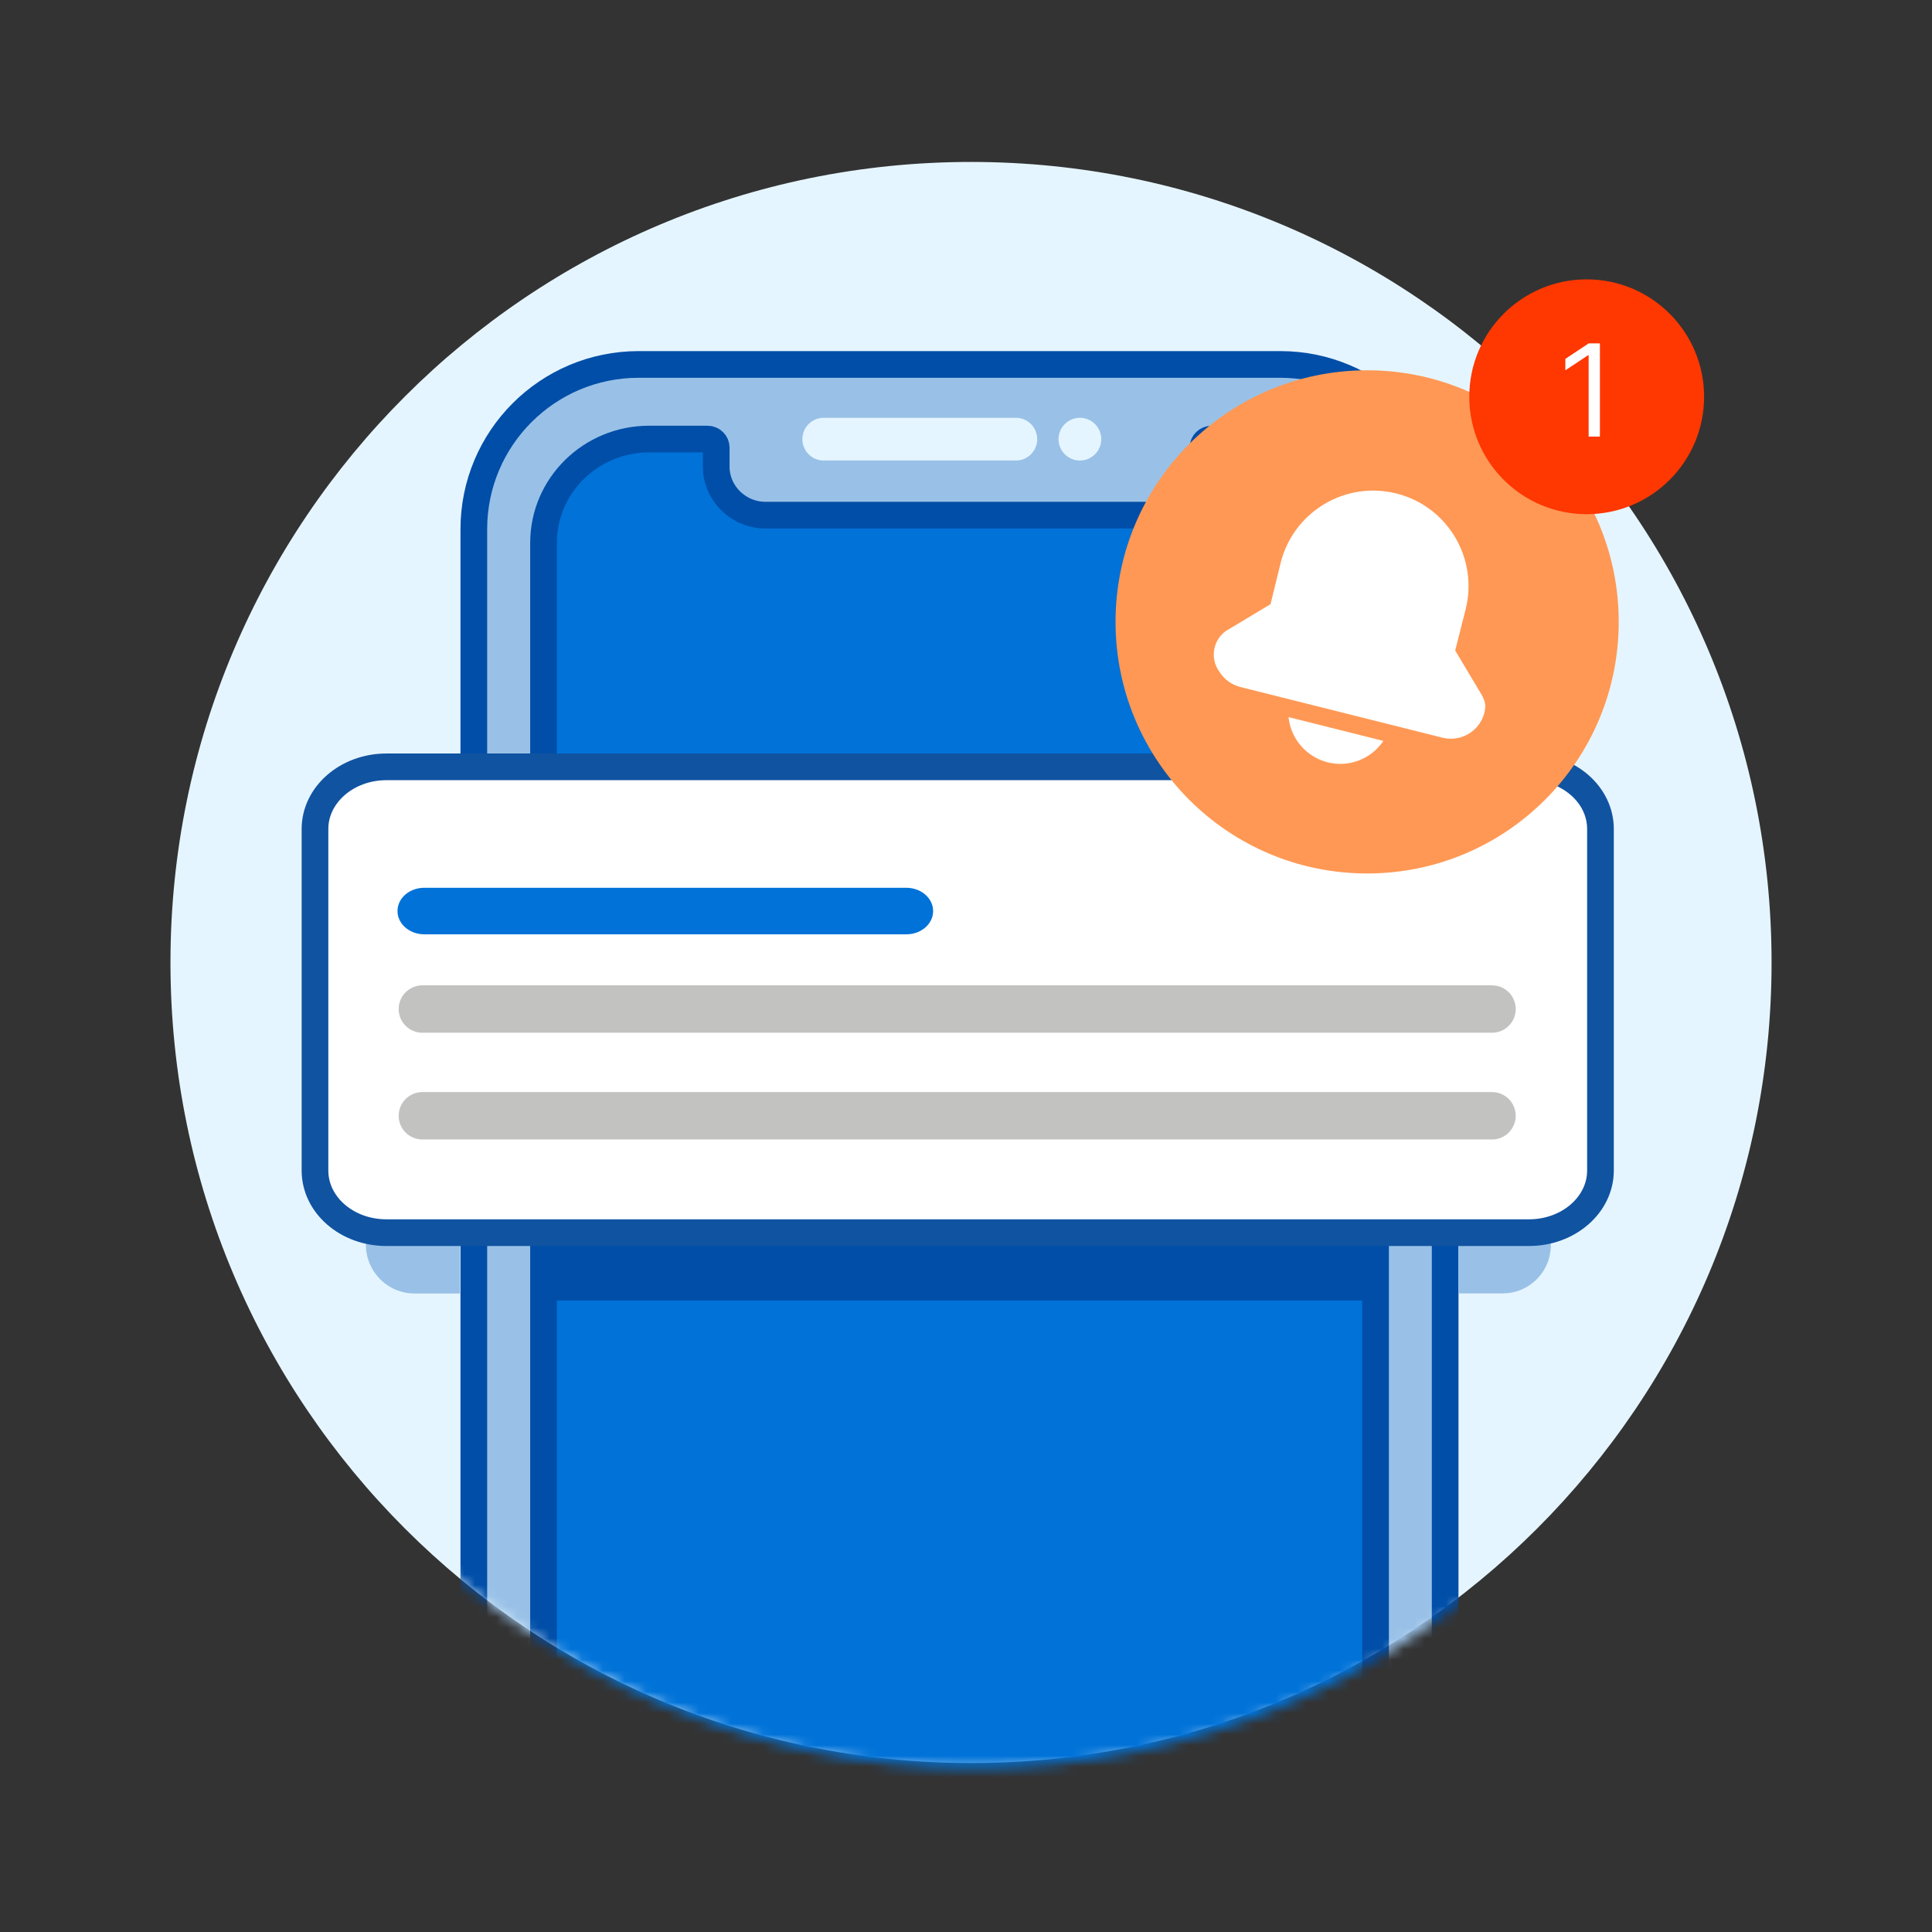
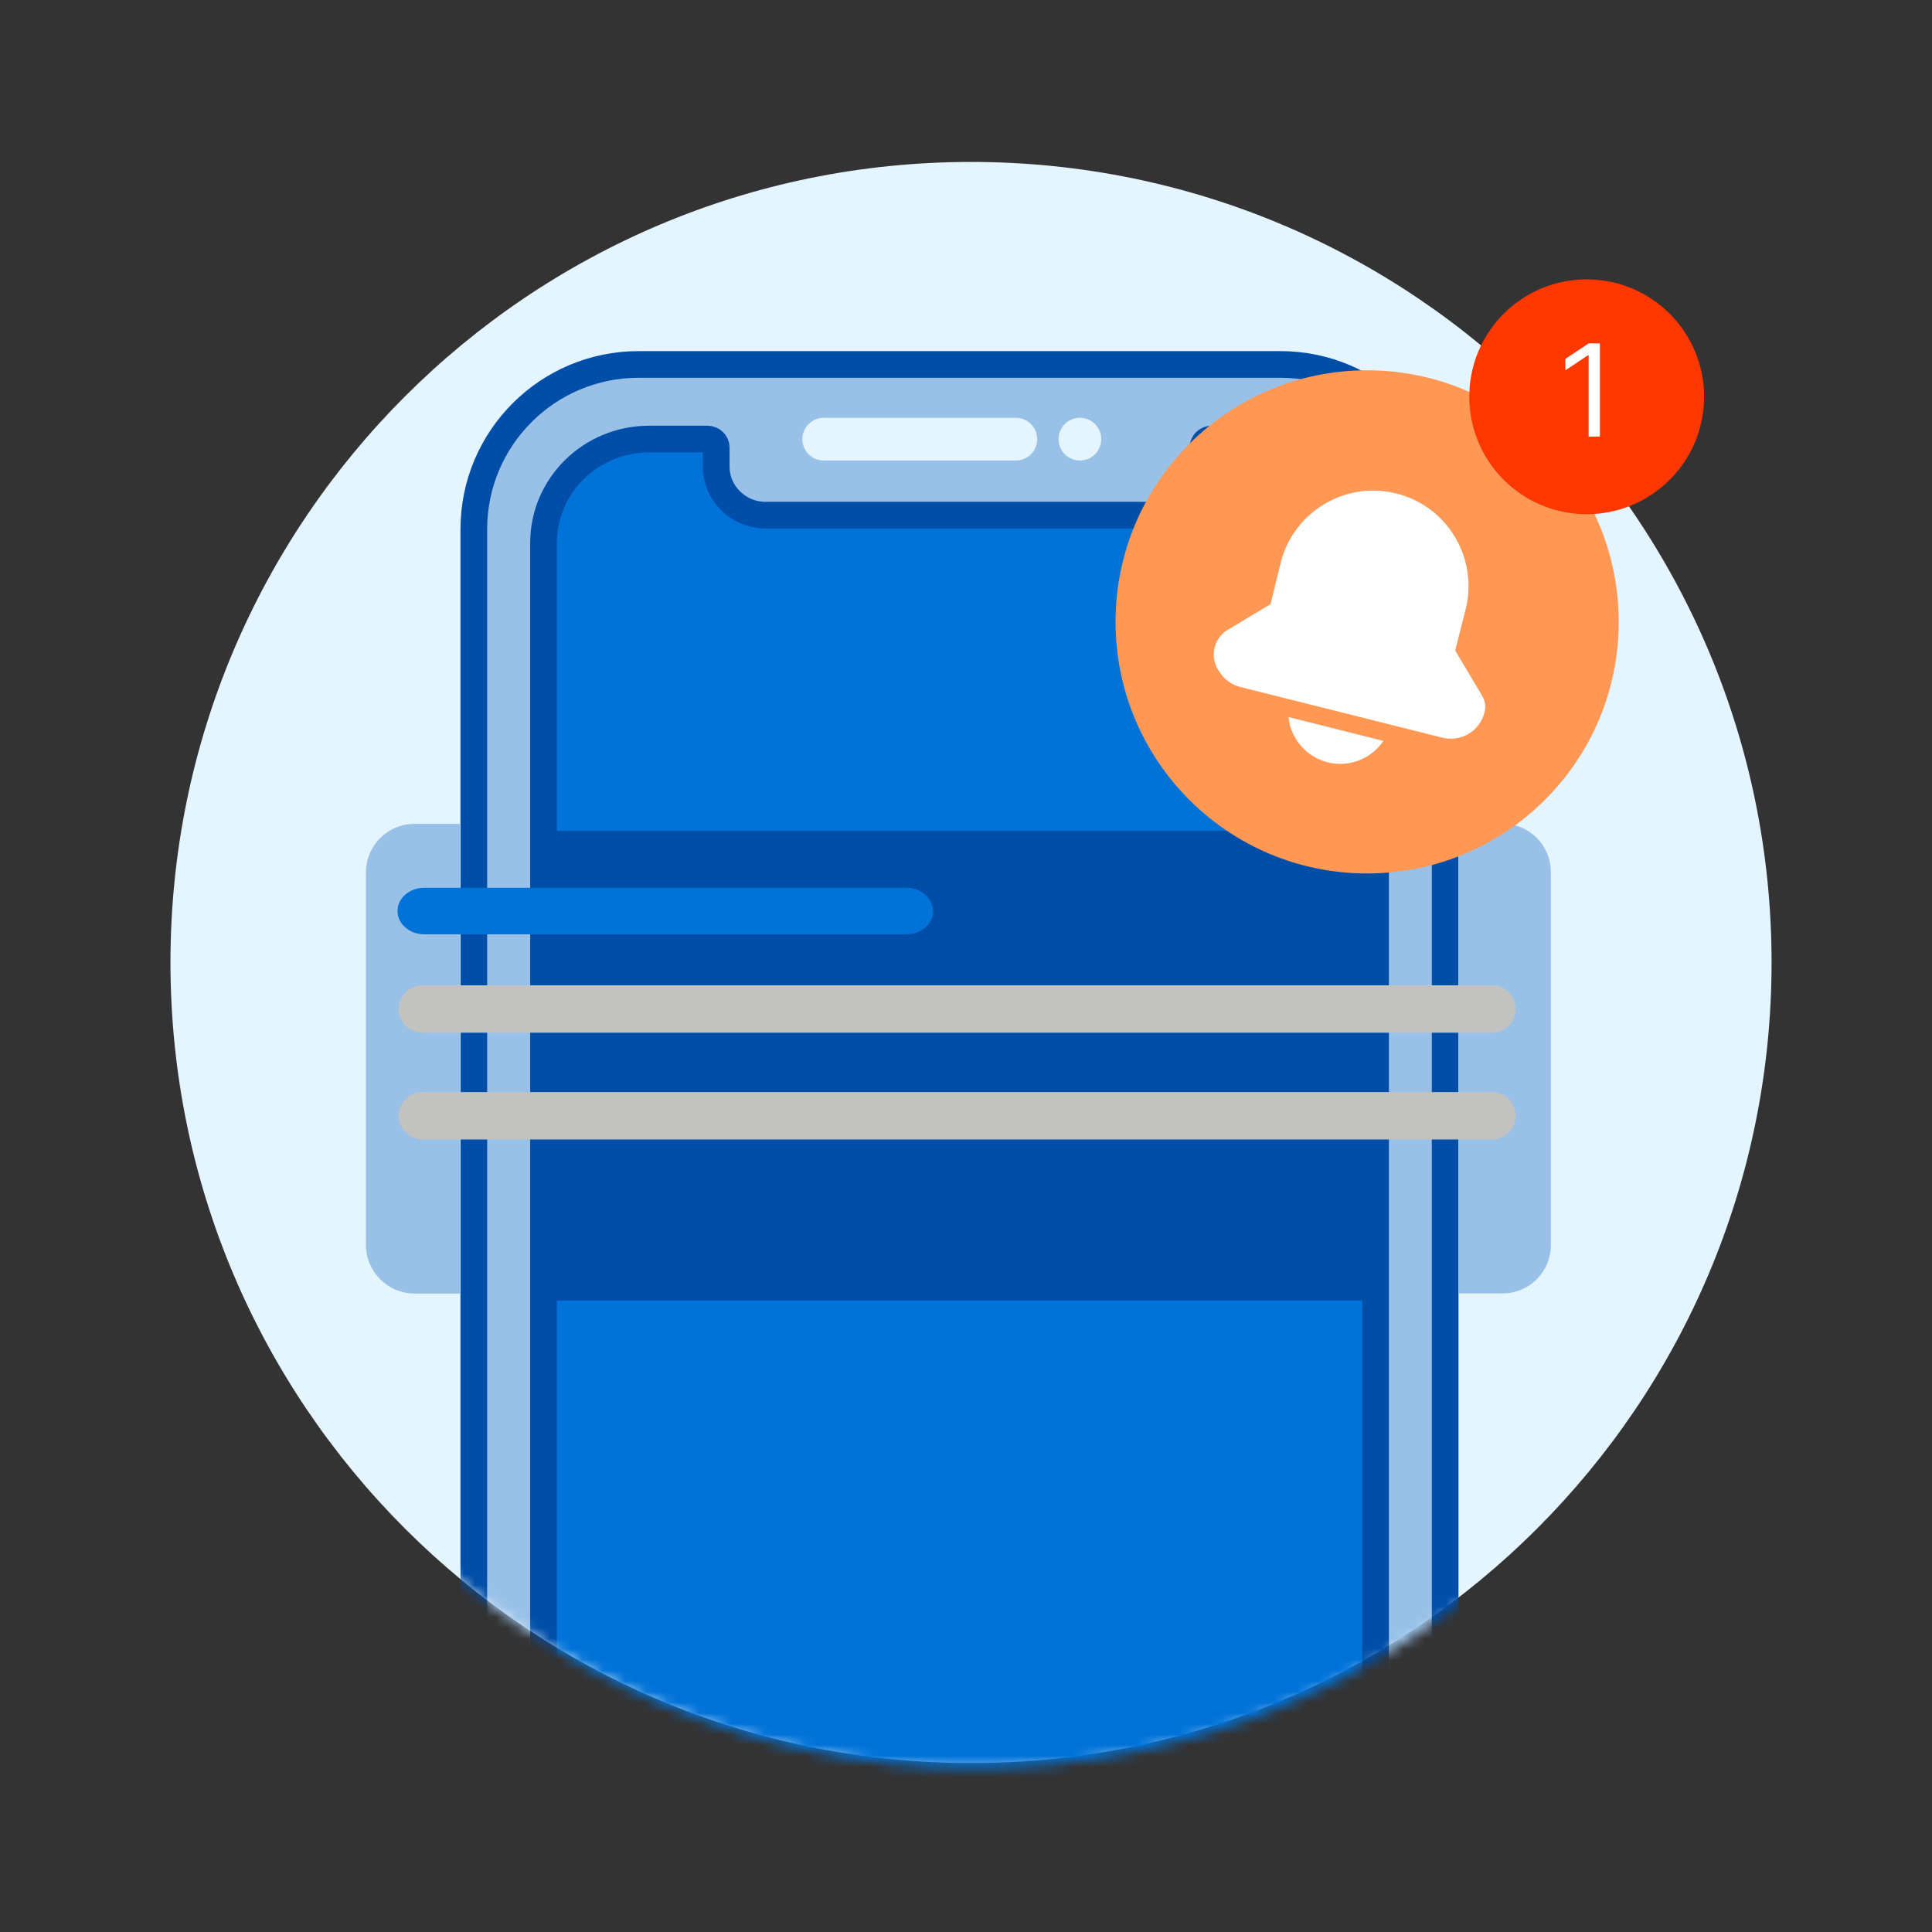
<svg xmlns="http://www.w3.org/2000/svg" width="181" height="181" viewBox="0 0 181 181" fill="none">
  <rect x="0" y="0" width="181" height="181" fill="#333333" stroke="none" />
  <mask id="mask0_33_459" style="mask-type:luminance" maskUnits="userSpaceOnUse" x="0" y="0" width="181" height="181">
    <path d="M180.97 0.172H0.97V180.172H180.97V0.172Z" fill="white" />
  </mask>
  <g mask="url(#mask0_33_459)">
    <path d="M90.97 165.172C132.392 165.172 165.97 131.593 165.97 90.172C165.97 48.751 132.392 15.172 90.97 15.172C49.549 15.172 15.97 48.751 15.97 90.172C15.97 131.593 49.549 165.172 90.97 165.172Z" fill="#E5F5FF" />
    <mask id="mask1_33_459" style="mask-type:luminance" maskUnits="userSpaceOnUse" x="16" y="15" width="151" height="151">
      <path d="M166.29 15.633V90.633C166.29 132.053 132.71 165.633 91.29 165.633C49.87 165.633 16.29 132.053 16.29 90.633C16.29 49.213 49.87 15.633 91.29 15.633H166.29Z" fill="white" />
    </mask>
    <g mask="url(#mask1_33_459)">
      <path d="M119.95 34.143H59.83C51.303 34.143 44.39 41.055 44.39 49.583V197.703C44.39 206.23 51.303 213.143 59.83 213.143H119.95C128.478 213.143 135.39 206.23 135.39 197.703V49.583C135.39 41.055 128.478 34.143 119.95 34.143Z" fill="#99C1E7" stroke="#004EA8" stroke-width="2.5" stroke-miterlimit="10" />
      <path d="M118.96 206.973H60.82C55.36 206.973 50.92 202.633 50.92 197.263V50.863C50.92 45.493 55.34 41.143 60.8 41.133H66.28C66.73 41.133 67.1 41.493 67.1 41.933V43.713C67.1 46.223 69.18 48.263 71.73 48.263H108.07C110.63 48.263 112.7 46.223 112.7 43.713V41.933C112.7 41.493 113.07 41.133 113.52 41.133H118.97C124.43 41.133 128.87 45.473 128.87 50.833V197.233C128.87 202.603 124.45 206.953 118.99 206.963H118.97L118.96 206.973Z" fill="#0072D8" stroke="#004EA8" stroke-width="2.5" stroke-miterlimit="10" />
      <path d="M95.17 39.143H77.17C76.066 39.143 75.17 40.038 75.17 41.143C75.17 42.247 76.066 43.143 77.17 43.143H95.17C96.275 43.143 97.17 42.247 97.17 41.143C97.17 40.038 96.275 39.143 95.17 39.143Z" fill="#E5F5FF" />
      <path d="M101.17 43.143C102.275 43.143 103.17 42.247 103.17 41.143C103.17 40.038 102.275 39.143 101.17 39.143C100.066 39.143 99.17 40.038 99.17 41.143C99.17 42.247 100.066 43.143 101.17 43.143Z" fill="#E5F5FF" />
      <path d="M136.66 77.172H140.78C143.27 77.172 145.29 79.192 145.29 81.682V116.662C145.29 119.152 143.27 121.172 140.78 121.172H136.66V77.172Z" fill="#99C1E7" />
      <path d="M127.93 77.842H51.25V121.842H127.93V77.842Z" fill="#004EA8" />
      <path d="M43.09 121.182H38.84C36.32 121.182 34.28 119.142 34.28 116.622L34.28 81.742C34.28 79.222 36.32 77.182 38.84 77.182H43.09L43.09 121.182Z" fill="#99C1E7" />
-       <path d="M36.2 71.842H143.25C146.95 71.842 149.94 74.442 149.94 77.662V109.662C149.94 112.872 146.94 115.482 143.25 115.482H36.2C32.5 115.482 29.51 112.882 29.51 109.662V77.662C29.51 74.452 32.51 71.842 36.2 71.842Z" fill="white" stroke="#1053A1" stroke-width="2.5" stroke-miterlimit="10" />
      <path d="M39.75 83.172H84.91C86.3 83.172 87.42 84.152 87.42 85.352C87.42 86.562 86.3 87.532 84.91 87.532H39.75C38.36 87.532 37.24 86.552 37.24 85.352C37.24 84.142 38.36 83.172 39.75 83.172Z" fill="#0072D8" />
      <path d="M139.78 92.312H39.57C38.344 92.312 37.35 93.306 37.35 94.532C37.35 95.759 38.344 96.752 39.57 96.752H139.78C141.006 96.752 142 95.759 142 94.532C142 93.306 141.006 92.312 139.78 92.312Z" fill="#C2C2C1" />
      <path d="M139.78 102.312H39.57C38.344 102.312 37.35 103.306 37.35 104.533C37.35 105.759 38.344 106.753 39.57 106.753H139.78C141.006 106.753 142 105.759 142 104.533C142 103.306 141.006 102.312 139.78 102.312Z" fill="#C2C2C1" />
    </g>
    <path d="M128.08 81.831C141.098 81.831 151.65 71.279 151.65 58.261C151.65 45.244 141.098 34.691 128.08 34.691C115.063 34.691 104.51 45.244 104.51 58.261C104.51 71.279 115.063 81.831 128.08 81.831Z" fill="#FF9854" />
    <path d="M138.61 64.762L136.33 60.942L137.3 57.122C138.52 52.332 135.64 47.462 130.86 46.242C126.1 45.022 121.25 47.882 120 52.642L119.97 52.772L119.03 56.602L115.22 58.892C113.88 59.552 113.33 61.182 113.99 62.522C114.05 62.652 114.12 62.772 114.21 62.882C114.65 63.622 115.37 64.152 116.2 64.362L135.14 69.112C136.88 69.542 138.64 68.492 139.07 66.752C139.28 65.922 139.05 65.492 138.61 64.762Z" fill="white" />
    <path d="M120.72 67.182C120.99 69.852 123.38 71.802 126.05 71.542C127.49 71.392 128.8 70.612 129.6 69.412L120.72 67.182Z" fill="white" />
    <path d="M148.65 48.172C154.725 48.172 159.65 43.247 159.65 37.172C159.65 31.097 154.725 26.172 148.65 26.172C142.575 26.172 137.65 31.097 137.65 37.172C137.65 43.247 142.575 48.172 148.65 48.172Z" fill="#FF3700" />
    <path d="M149.889 32.172V40.899H148.832V33.28H148.781L146.65 34.695V33.621L148.832 32.172H149.889Z" fill="white" />
  </g>
</svg>